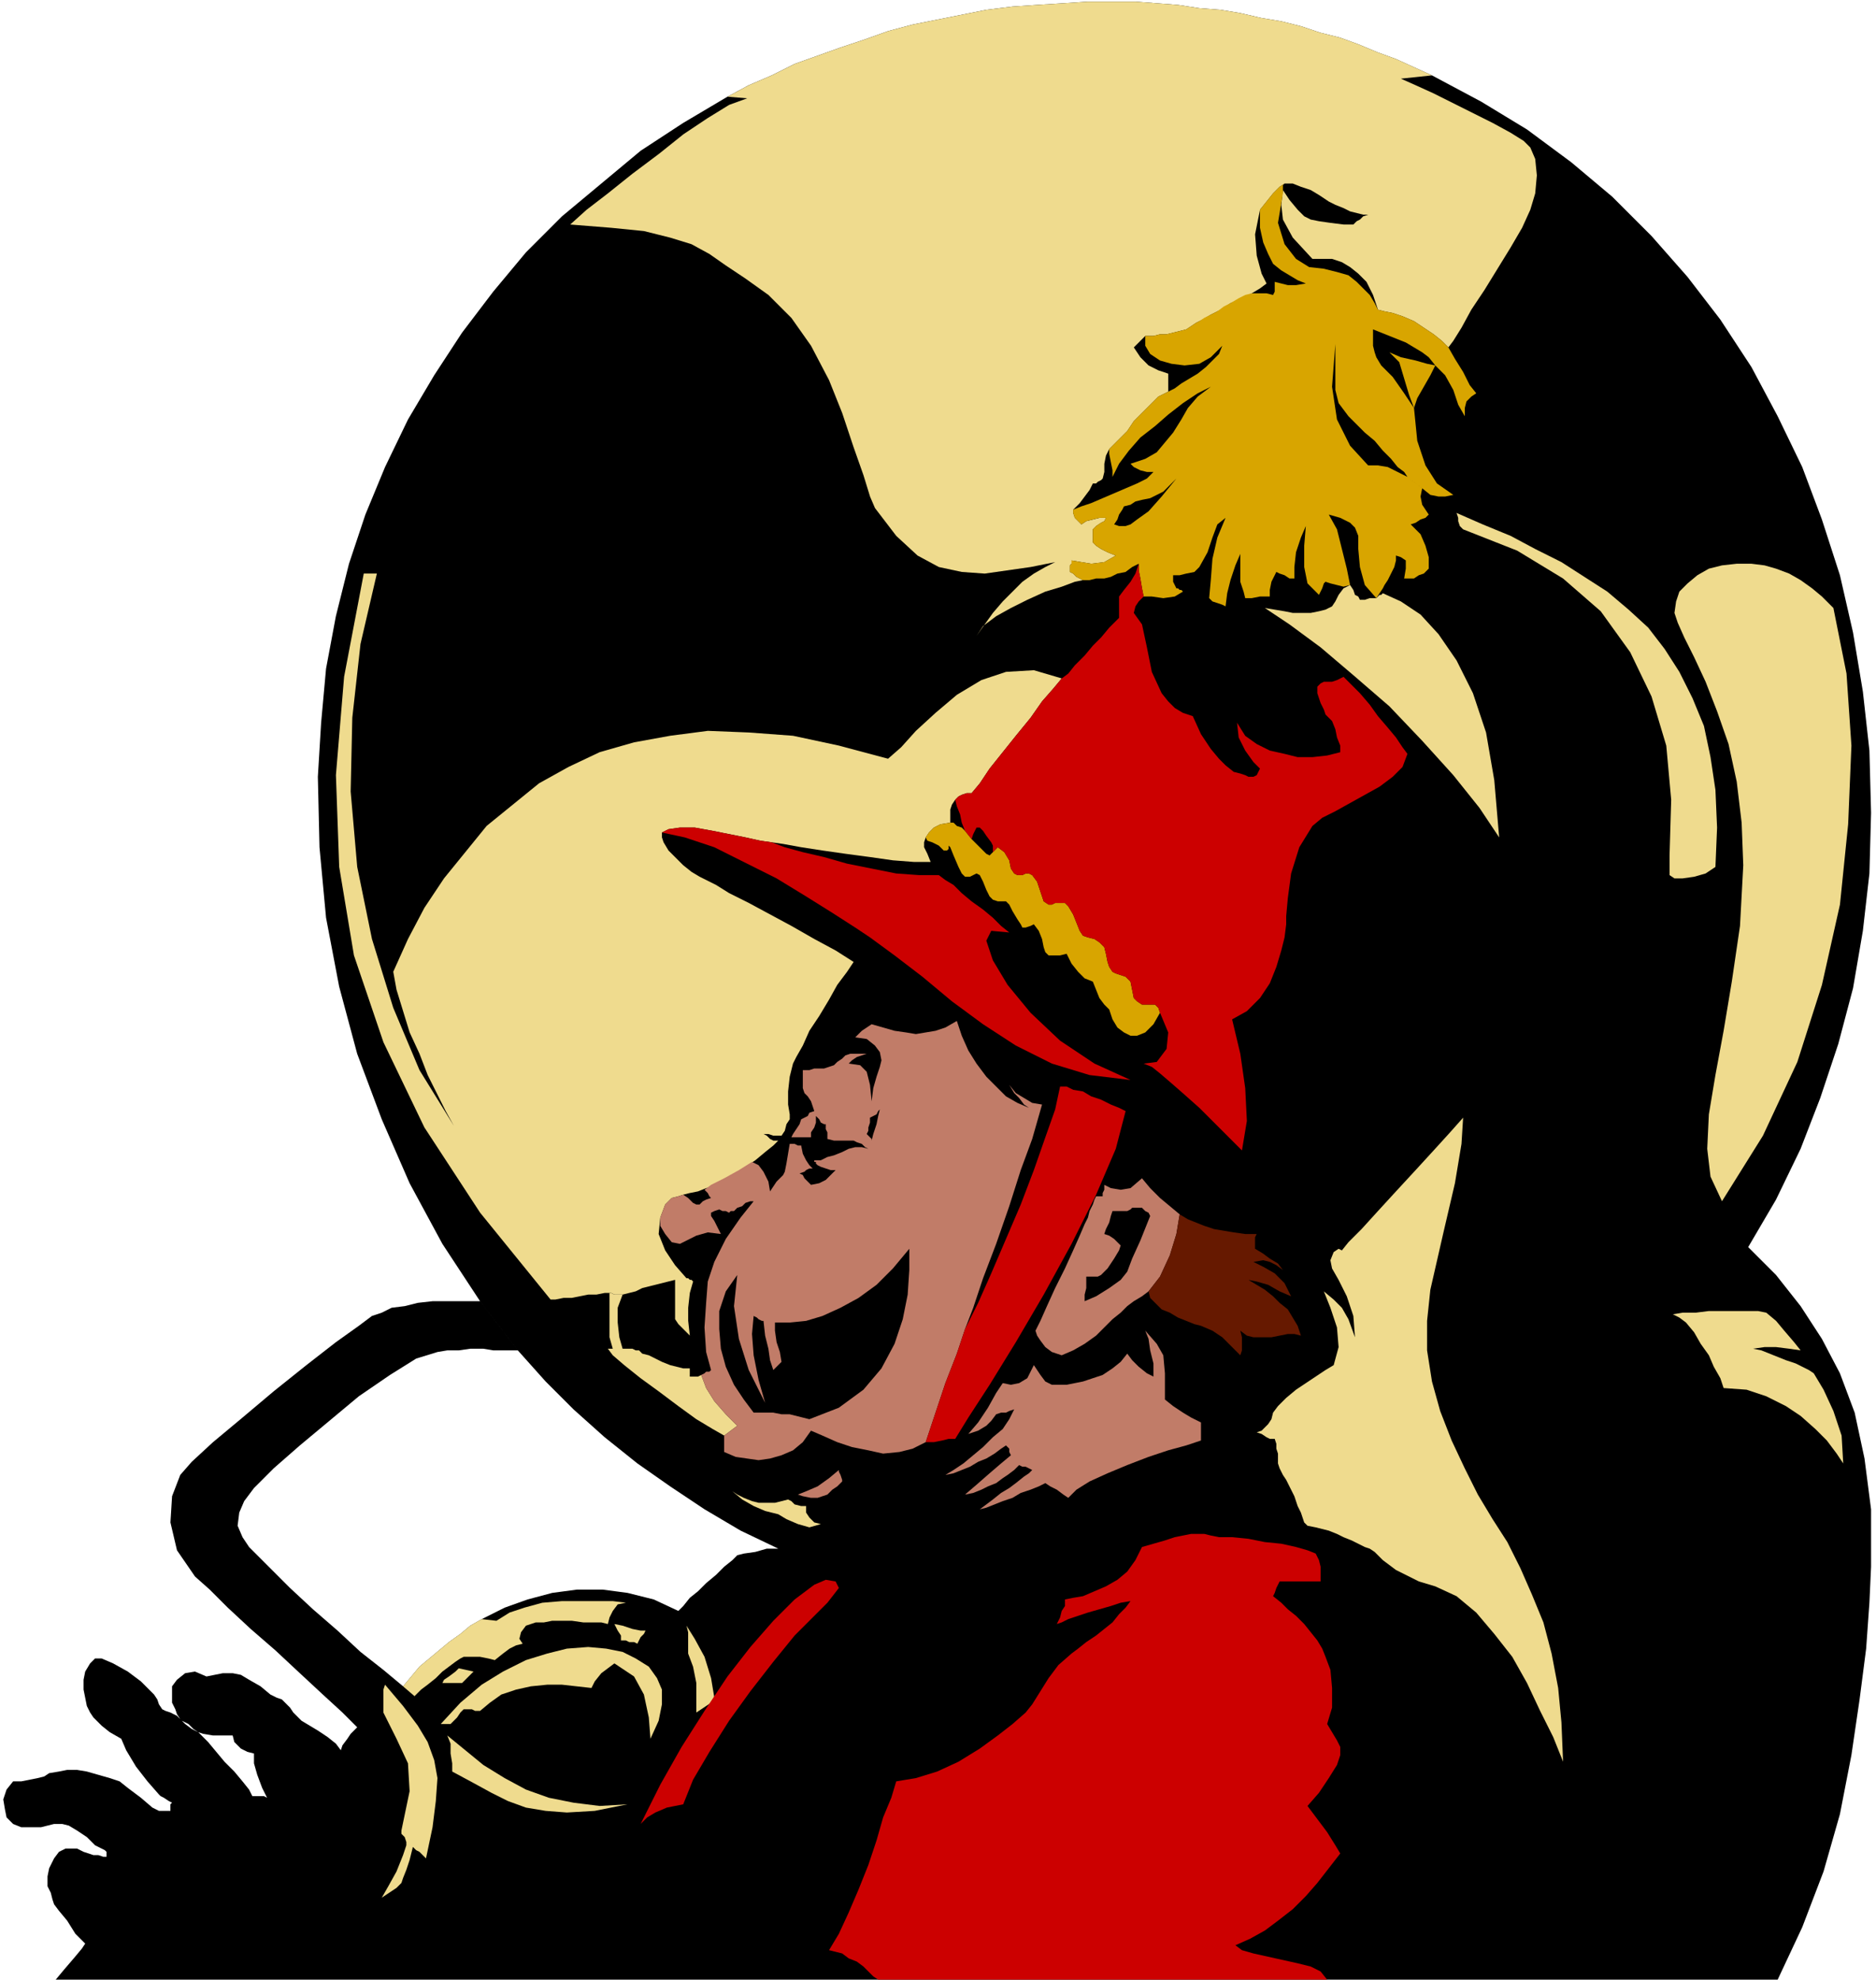
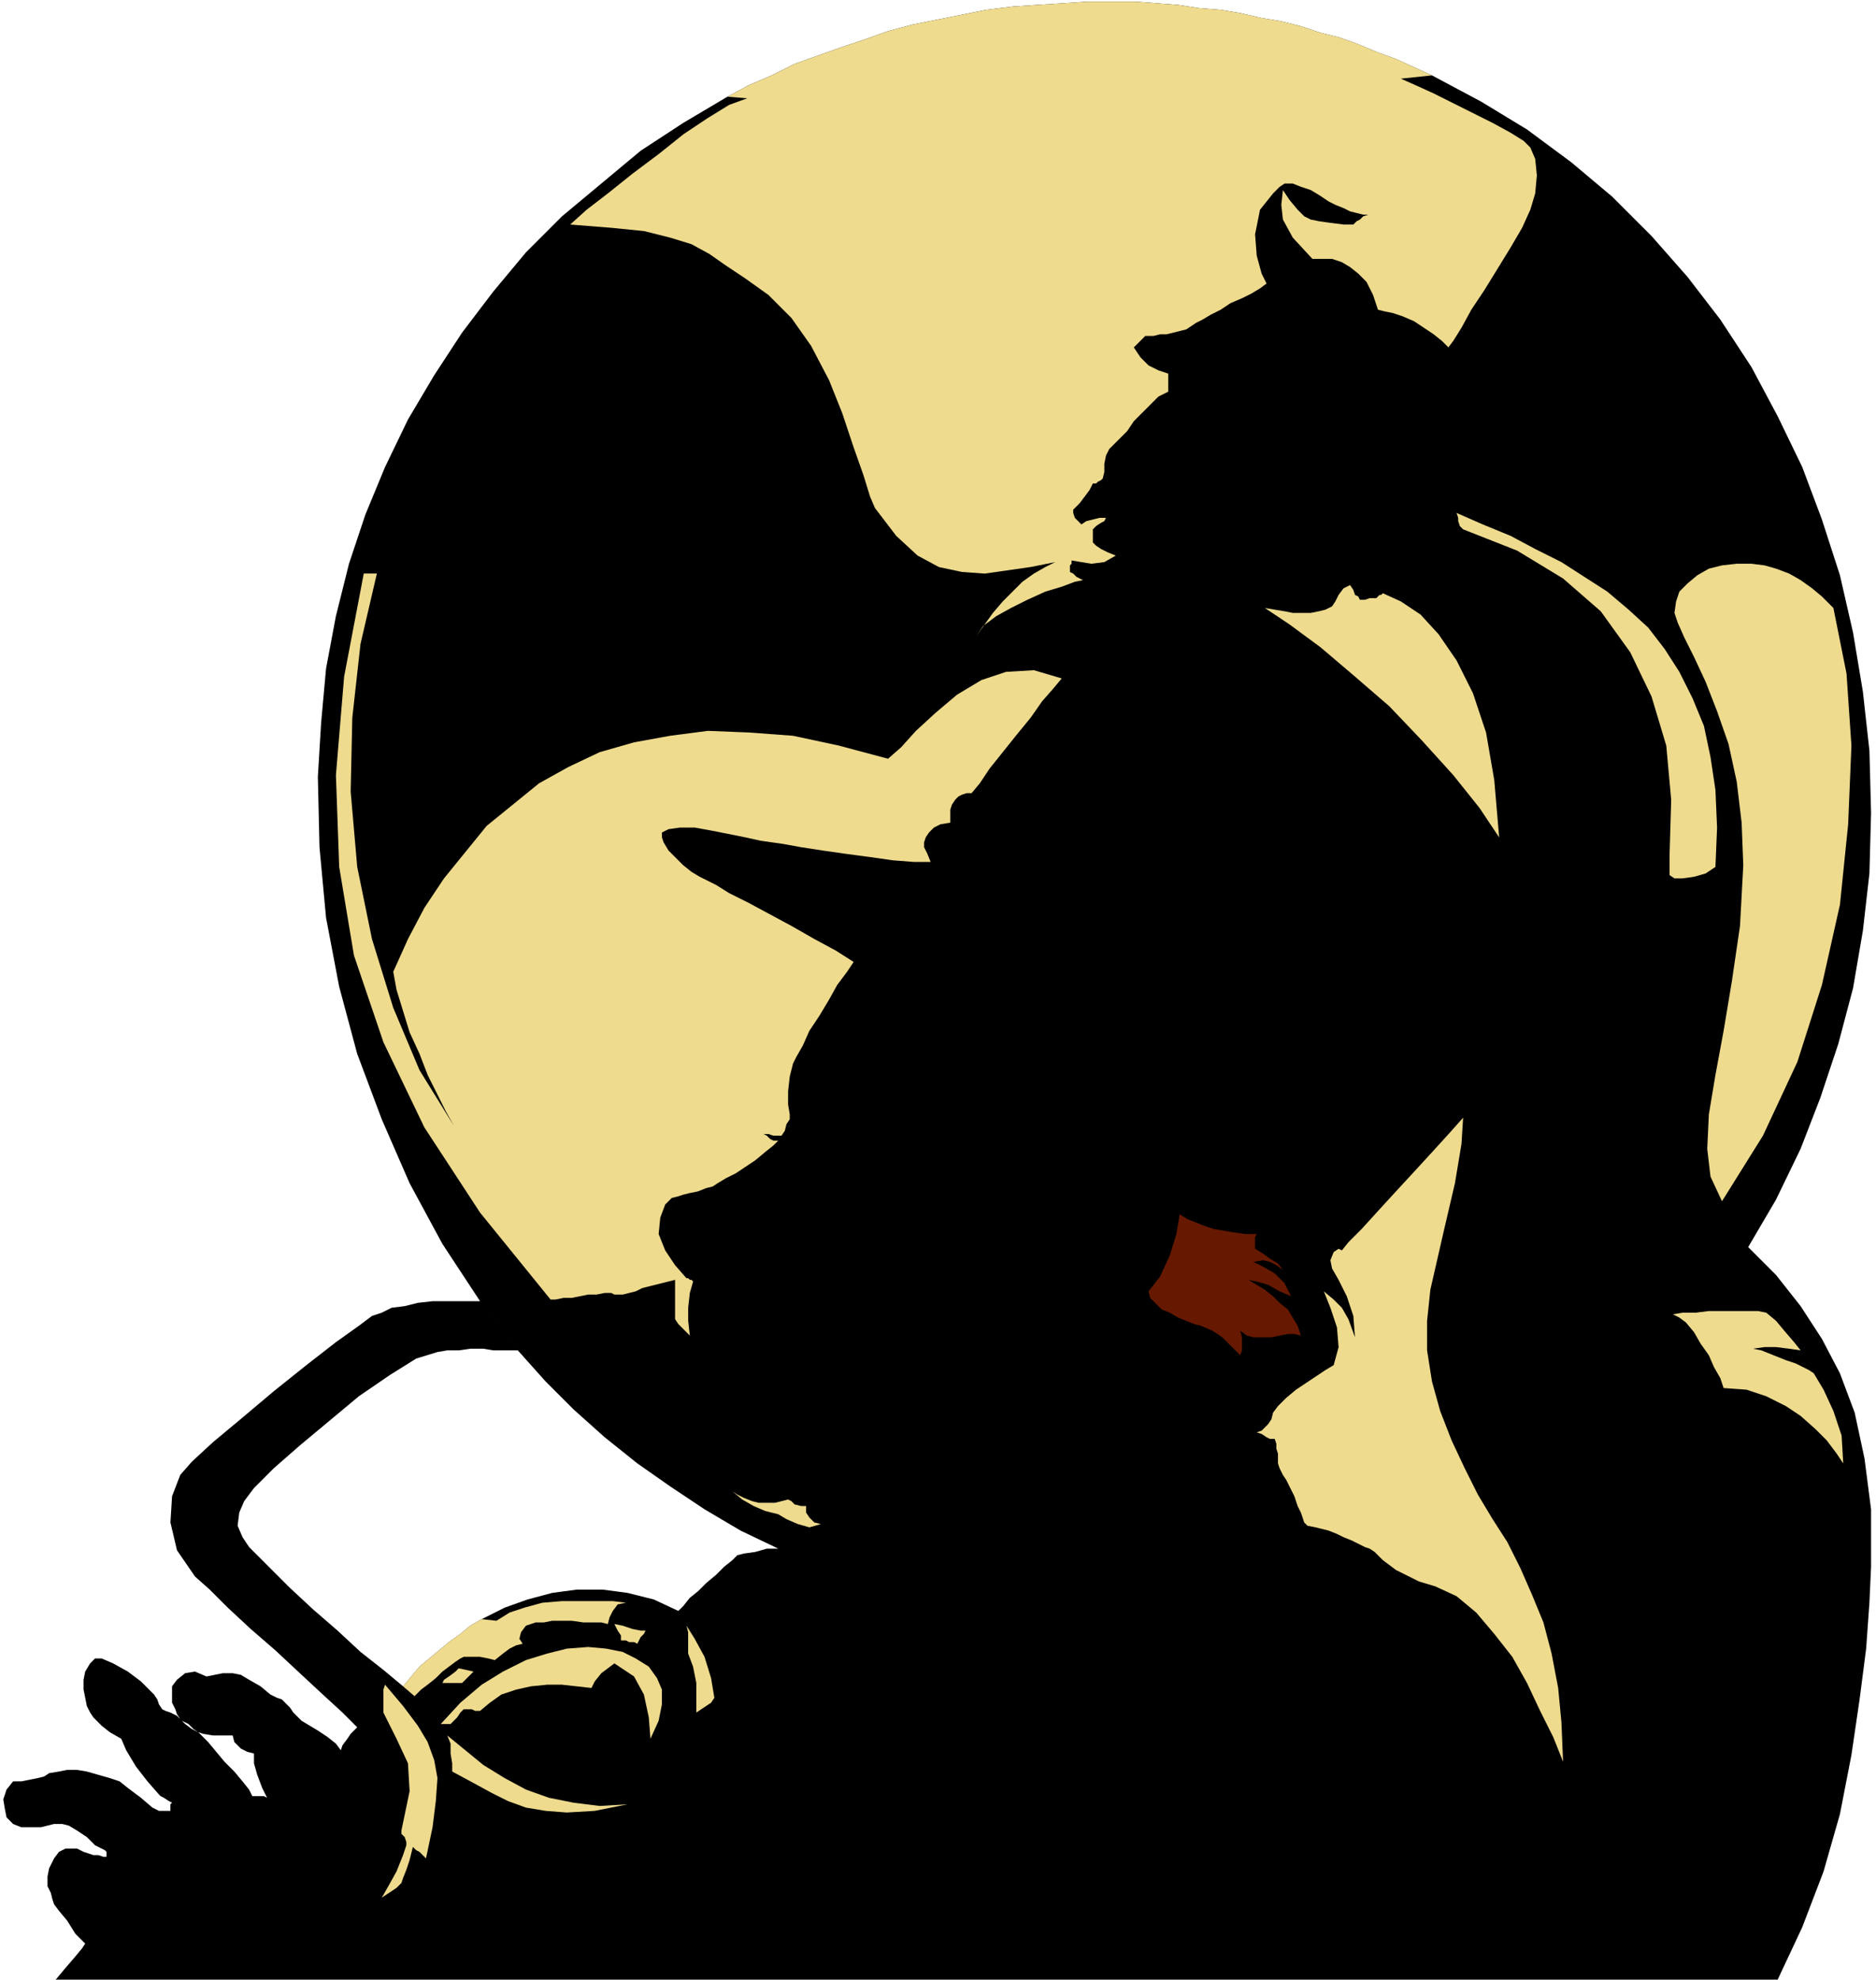
<svg xmlns="http://www.w3.org/2000/svg" width="109.92" height="1.208in" fill-rule="evenodd" stroke-linecap="round" preserveAspectRatio="none" viewBox="0 0 1145 1208">
  <style>.pen1{stroke:none}.brush3{fill:#efdb8e}</style>
  <path d="m293 794-23-35-20-37-17-39-15-40-11-41-8-42-4-43-1-43 2-33 3-33 6-32 8-32 10-30 12-29 14-29 16-27 17-26 19-25 20-24 22-22 24-20 24-20 26-17 27-16 13-7 14-6 14-7 14-5 14-5 15-5 14-5 15-4 15-3 15-3 15-3 16-2 15-1 16-1 15-1h29l13 1 13 1 13 2 13 1 12 2 13 3 12 2 12 3 12 4 12 3 11 4 12 5 11 4 11 5 11 5 30 16 28 17 27 20 25 21 24 24 22 25 20 26 19 29 16 30 15 31 12 32 11 34 8 35 6 36 4 36 1 38-1 37-4 35-6 35-9 34-11 33-12 31-15 31-17 29 17 17 15 19 13 20 11 21 9 24 6 28 4 31v35l-1 22-2 28-4 31-5 34-7 36-10 35-13 34-15 32H34l5-6 6-7 5-6 2-3-6-6-5-8-5-6-3-4-1-3-1-4-2-4v-6l1-5 3-6 3-4 4-2h7l4 2 3 1 3 1h3l3 1h2v-3l-1-1-2-1-4-2-5-5-6-4-5-3-4-1h-5l-4 1-4 1H13l-5-2-4-4-1-5-1-6 2-6 4-5h5l5-1 5-1 4-1 3-2 6-1 5-1h6l6 1 7 2 7 2 6 2 5 4 8 6 7 6 4 2h7v-4l1-1-2-1-3-2-2-1-1-1-7-8-7-9-6-10-3-7-7-4-5-4-5-5-2-3-2-4-1-5-1-5v-6l1-5 3-5 3-3h4l7 3 9 5 8 6 5 5 3 3 2 3 1 3 2 3 2 1 3 1 2 1 2 1 3 3 4 2 3 3 3 2 2 2 4 4 5 6 5 6 6 6 5 6 4 5 2 4h7l2 1-3-6-3-8-2-7v-6l-4-1-4-2-4-4-1-4h-12l-6-1-3-1-4-2-4-3-3-3-2-3-1-3-2-4v-10l3-4 5-4 6-1 7 3 5-1 5-1h6l5 1 5 3 7 4 6 5 4 2 3 1 1 1 2 2 2 2 2 3 2 2 3 3 5 3 5 3 6 4 5 4 3 4 1-3 3-4 2-3 4-4-9-9-12-11-14-13-15-14-15-13-14-13-11-11-9-8-11-16-4-17 1-16 5-13 7-8 13-12 18-15 19-16 20-16 18-14 14-10 8-6 6-2 6-3 8-1 8-2 9-1h29l23 30h-15l-6-1h-8l-7 1h-7l-6 1-13 4-16 10-19 13-18 15-18 15-16 14-12 12-6 8-3 7-1 8 3 7 4 6 5 5 9 9 11 11 14 13 15 13 14 13 14 11 12 10 5-6 5-6 6-5 6-5 6-5 7-5 6-5 7-4 14-7 14-5 15-4 15-2h16l15 2 16 4 15 7 3-3 4-5 5-4 5-5 6-5 5-5 5-4 3-3 4-1 7-1 7-2h7l-23-11-22-13-21-14-20-14-20-16-19-17-17-17-17-19-23-30z" class="pen1" style="fill:#000" />
-   <path d="m915 511-12-18-16-20-19-21-20-21-22-19-20-17-19-14-15-10 6 1 6 1 5 1h11l5-1 4-1 4-2 2-3 2-4 3-4 4-2 2 3 1 3 2 1 1 2h3l3-1h4l1-1 1-1h1l1-1 11 5 12 8 11 12 11 16 10 20 8 24 5 29 3 35zM294 988l-7 4-6 5-7 5-6 5-6 5-6 5-5 6-5 6 7 6 4-4 4-3 5-4 4-4 4-3 4-3 3-2 2-1h10l5 1 4 1 5-4 4-3 4-2 4-1-2-3 1-4 3-4 6-2h5l5-1h12l7 1h11l4 1 1-4 2-4 3-4 5-1-8-1h-31l-12 1-11 3-9 3-8 5-9-1zm473-114 3 1 3 2 2 1h3l1 3v3l1 3v6l1 3 2 4 2 3 2 4 3 6 2 6 2 4 1 3 1 3 2 2 5 1 4 1 4 1 5 2 4 2 5 2 4 2 4 2 3 1 3 2 2 2 3 3 4 3 4 3 6 3 8 4 10 3 13 6 12 10 11 13 11 14 9 16 8 17 8 16 6 15-1-24-2-21-4-21-5-19-7-17-7-16-8-16-9-14-9-15-8-16-8-17-7-18-5-18-3-19v-18l2-19 8-35 7-30 4-24 1-16-8 9-10 11-11 12-12 13-11 12-10 11-8 8-4 5-2-1-3 2-2 5 1 5 4 7 5 10 4 12 1 13-4-11-4-7-5-5-6-5 4 10 4 12 1 12-3 11-5 3-6 4-6 4-6 4-6 5-5 5-3 4-1 4-2 3-2 2-2 2-3 1zm284-141 25-40 21-45 15-47 11-49 5-49 2-48-3-44-8-40-7-7-6-5-7-5-7-4-8-3-7-2-8-1h-9l-9 1-8 2-7 4-6 5-5 5-2 6-1 7 2 6 4 9 6 12 7 15 7 18 7 20 5 23 3 25 1 26-2 37-5 34-5 30-5 27-4 24-1 21 2 17 7 15z" class="pen1 brush3" />
+   <path d="m915 511-12-18-16-20-19-21-20-21-22-19-20-17-19-14-15-10 6 1 6 1 5 1h11l5-1 4-1 4-2 2-3 2-4 3-4 4-2 2 3 1 3 2 1 1 2h3l3-1h4l1-1 1-1h1l1-1 11 5 12 8 11 12 11 16 10 20 8 24 5 29 3 35zM294 988l-7 4-6 5-7 5-6 5-6 5-6 5-5 6-5 6 7 6 4-4 4-3 5-4 4-4 4-3 4-3 3-2 2-1h10l5 1 4 1 5-4 4-3 4-2 4-1-2-3 1-4 3-4 6-2h5l5-1h12l7 1h11l4 1 1-4 2-4 3-4 5-1-8-1h-31l-12 1-11 3-9 3-8 5-9-1m473-114 3 1 3 2 2 1h3l1 3v3l1 3v6l1 3 2 4 2 3 2 4 3 6 2 6 2 4 1 3 1 3 2 2 5 1 4 1 4 1 5 2 4 2 5 2 4 2 4 2 3 1 3 2 2 2 3 3 4 3 4 3 6 3 8 4 10 3 13 6 12 10 11 13 11 14 9 16 8 17 8 16 6 15-1-24-2-21-4-21-5-19-7-17-7-16-8-16-9-14-9-15-8-16-8-17-7-18-5-18-3-19v-18l2-19 8-35 7-30 4-24 1-16-8 9-10 11-11 12-12 13-11 12-10 11-8 8-4 5-2-1-3 2-2 5 1 5 4 7 5 10 4 12 1 13-4-11-4-7-5-5-6-5 4 10 4 12 1 12-3 11-5 3-6 4-6 4-6 4-6 5-5 5-3 4-1 4-2 3-2 2-2 2-3 1zm284-141 25-40 21-45 15-47 11-49 5-49 2-48-3-44-8-40-7-7-6-5-7-5-7-4-8-3-7-2-8-1h-9l-9 1-8 2-7 4-6 5-5 5-2 6-1 7 2 6 4 9 6 12 7 15 7 18 7 20 5 23 3 25 1 26-2 37-5 34-5 30-5 27-4 24-1 21 2 17 7 15z" class="pen1 brush3" />
  <path d="m889 313 16 7 17 7 15 8 16 8 14 9 14 9 13 11 12 11 10 13 9 14 8 16 7 17 4 19 3 20 1 23-1 24-6 4-7 2-7 1h-5l-3-2v-12l1-34-3-33-9-30-13-27-18-25-23-20-28-17-33-13-2-2-1-3v-2l-1-3zm-5-101 3-4 5-8 6-11 8-12 8-13 8-13 7-12 5-11 3-10 1-11-1-10-3-7-4-4-8-5-11-6-12-6-12-6-12-6-11-5-9-4 19-2-11-5-11-5-11-4-12-5-11-4-12-3-12-4-12-3-12-2-13-3-12-2-13-1-13-2-13-1-13-1h-29l-15 1-16 1-15 1-16 2-15 3-15 3-15 3-15 4-14 5-15 5-14 5-14 5-14 7-14 6-13 7 12 1-11 4-13 8-15 10-15 12-16 12-15 12-13 10-10 9 25 2 20 2 16 4 13 4 11 6 10 7 12 8 14 10 14 14 12 17 11 21 8 20 7 21 6 17 4 13 3 7 13 17 13 12 13 7 14 3 14 1 14-2 14-2 15-3-6 3-7 4-7 5-6 6-6 6-6 7-5 7-5 7 4-6 8-6 9-5 10-5 11-5 10-3 8-3 5-1-4-2-2-2-2-1v-4l1-1v-2l6 1 6 1 8-1 7-4-5-2-4-2-3-2-2-2v-8l2-2 3-2 2-1 1-2h-4l-4 1-4 1-3 2-2-2-2-2-1-3v-2l4-4 3-4 3-4 2-4h2l1-1 2-1 1-1 1-4v-5l1-5 2-4 3-3 4-4 4-4 4-6 5-5 5-5 5-5 6-3v-11l-6-2-6-3-5-5-4-6 2-2 2-2 2-2 1-1h5l4-1h4l4-1 4-1 4-1 3-2 3-2 4-2 5-3 6-3 6-4 7-3 6-3 5-3 4-3-3-6-3-11-1-13 3-15 4-5 4-5 4-4 3-2h5l5 2 6 2 5 3 3 2 3 2 4 2 5 2 4 2 4 1 4 1h3l-3 1-2 2-2 1-2 2h-6l-8-1-7-1-5-1-4-2-4-4-5-6-4-6-1 9 1 9 6 11 12 13h12l6 2 5 3 5 4 5 5 4 8 3 9 4 1 5 1 6 2 7 3 6 4 6 4 5 4 4 4zM419 780l-7-8-6-9-4-10 1-10 3-8 4-4 4-1 3-1 4-1 5-1 5-2 4-1 3-2 5-3 6-3 6-4 6-4 6-5 5-4 3-3h-3l-2-1-2-2-2-1h3l3 1h5l2-3 1-4 2-3v-3l-1-6v-8l1-9 2-8 2-4 4-7 4-9 6-9 6-10 5-9 6-8 4-6-11-7-13-7-14-8-13-7-13-7-12-6-8-5-6-3-4-2-5-3-5-4-5-5-4-4-3-5-1-3v-3l4-2 7-1h9l11 2 10 2 10 2 9 2 7 1 7 1 11 2 13 2 14 2 15 2 14 2 13 1h10l-2-5-2-4v-3l1-3 2-3 3-3 4-2 6-1v-8l1-3 2-3 2-2 2-1 3-1h3l5-6 6-9 8-10 8-10 9-11 7-10 7-8 5-6-17-5-17 1-15 5-15 9-13 11-12 11-9 10-8 7-30-8-28-6-27-2-25-1-23 3-22 4-21 6-19 9-18 10-16 13-16 13-13 16-13 16-12 18-10 19-9 20 2 11 4 13 4 13 6 13 5 13 6 12 5 10 5 9-21-34-16-38-13-42-9-44-4-46 1-45 5-45 10-43h-8l-12 63-5 60 2 56 9 54 18 53 25 52 34 52 43 53h3l5-1h5l5-1 5-1h5l5-1h4l2 1h5l4-1 4-1 4-2 4-1 4-1 4-1 4-1 4-1v24l2 3 3 3 2 2 2 2-1-9v-8l1-9 2-7-1-1h-1l-1-1h-1zm-36 321-20 4-17 1-13-1-12-2-11-4-10-5-11-6-13-7v-5l-1-6v-6l-2-5 11 9 11 9 13 8 13 7 14 5 15 3 16 2 17-1zm-150 57 4-7 5-9 4-10 2-6v-2l-1-3-2-2v-2l5-24-1-17-7-15-8-16v-14l1-3 11 13 9 12 6 10 4 11 2 11-1 14-2 16-4 19-2-2-2-2-2-1-2-2-2 8-2 6-2 5-1 3-3 3-3 2-3 2-3 2zm37-131 1-2 3-2 4-3 2-2 9 2-7 7h-12zm-1 25 12-13 13-11 13-8 14-7 13-4 12-3 13-1 11 1 10 2 8 4 8 5 5 7 3 7v9l-2 10-5 11-1-13-3-14-6-11-12-8-4 3-4 3-4 5-2 4-9-1-9-1h-9l-10 1-9 2-9 3-7 5-6 5h-3l-2-1h-5l-2 2-2 3-2 2-2 2h-6zm110-51v-3l-2-3-1-2-1-2 5 1 6 2 5 1h3l-1 2-2 2-1 2-1 2-2-1h-3l-2-1h-3zm46 44v-18l-2-10-3-8v-13l-1-4 5 8 6 11 4 13 2 12-2 3-3 2-3 2-3 2zm700-152-4-6-6-8-7-7-9-8-9-6-12-6-12-4-14-1-2-6-4-7-3-7-5-7-4-7-5-6-4-3-4-2 6-1h8l8-1h30l5 1 6 5 5 6 6 7 4 5-7-1-8-1h-7l-7 1 5 1 5 2 5 2 5 2 6 2 4 2 4 2 3 2 6 10 6 13 5 15 1 17zm-678 17 6 5 7 4 7 3 8 2 5 3 7 3 7 2 7-2-4-1-3-3-2-3v-4h-3l-4-1-2-2-2-1-4 1-4 1h-10l-4-1-5-2-4-2-3-2z" class="pen1 brush3" />
-   <path d="m450 870-8 6-7-4-10-6-11-8-12-9-11-8-10-8-7-6-3-4h3l-2-7v-27h1l2 1h5l-3 8v9l1 9 2 7h6l2 1h2l2 2 4 1 4 2 4 2 5 2 4 1 4 1h4v5h5l2-1 3 8 5 8 7 8 7 7z" class="pen1 brush3" />
-   <path d="m720 741-6-5-6-5-6-6-5-6-7 6-6 1-6-1-4-2 5 16h9l2-1 1-1h6l2 2 2 1 1 2-2 5-4 10-5 11-3 8-4 5-7 5-8 5-7 3v-4l1-4v-7h7l2-1 1-1 3-3 4-6 3-5 1-3-2-2-2-2-3-2-3-1 1-3 2-4 1-4 1-3-5-16v3l-1 2v2h-4l-1 2-1 3-2 4-1 4-2 4-3 7-4 9-5 11-6 12-5 11-4 9-3 6 1 3 2 3 3 4 4 3 6 2 7-3 7-4 7-5 3-3 3-3 4-4 5-4 4-4 4-3 5-3 4-3 7-9 6-13 4-13 2-12zm-82 164-4 2-5 2-6 2-5 3-6 2-5 2-5 2-4 1 4-3 4-3 5-4 5-3 4-3 5-4 3-2 2-2-2-1-2-1h-2l-2-1-3 3-4 3-3 2-4 3-5 2-4 2-5 2-5 1 7-6 8-7 7-6 6-5-1-2v-2l-1-1-1-1-3 2-4 3-5 3-5 2-5 3-5 2-5 2-5 1 5-3 6-4 6-5 6-5 6-6 6-5 4-6 3-6-3 1-2 1h-3l-3 1-3 4-3 3-5 3-6 2 6-7 6-9 5-9 4-6 5 1 5-1 5-3 4-8 4 6 3 4 4 2h9l5-1 5-1 6-2 6-2 6-4 5-4 4-5 3 4 4 4 5 4 4 2v-8l-2-8-1-7-2-5 7 8 4 7 1 11v16l5 4 6 4 5 3 6 3v11l-9 3-11 3-12 4-13 5-12 5-11 5-8 5-5 5-3-2-4-3-4-2-3-2zm-151 7 3 1 5 1h4l3-1 3-1 3-3 3-2 3-3v-1l-1-3-1-2v-1l-6 5-7 5-7 3-5 2zm102-101 5-13 6-18 8-21 8-23 7-22 7-19 4-14 2-7-6-1-5-3-5-3-4-5 3 5 3 3 3 4 3 2-7-3-7-4-6-6-6-6-6-8-5-8-4-9-3-9-7 4-6 2-6 1-6 1-6-1-7-1-7-2-7-2-3 2-3 2-2 2-2 2 7 1 5 4 3 4 1 5-1 4-2 6-2 7-1 8-1-10-2-8-4-4-7-1 2-2 3-2 3-1 3-1h-10l-3 1-2 2-3 2-2 2-3 1-3 1h-6l-3 1h-4v11l1 3 2 2 2 3 1 3 1 3-3 1-1 2-2 1-2 1-1 3-2 3-2 3-1 2h12v-3l2-3 1-3v-4l2 2 1 2 2 1h1v3l1 2v4l4 1h12l8-4 1-2v-2l1-3v-3l2-1 2-1 1-2 1-1-1 4-1 5-2 6-1 4v-1l-1-1-1-1-1-1-8 4 2 1 3 1 2 2 2 1-4-1h-4l-4 1-4 2-5 2-4 1-4 2h-4v1h1v1l1 1 2 1 3 1 3 1h3l-3 3-3 3-4 2-5 1-2-2-2-2-1-2-2-1 3-1 1-1 2-1h2l-2-2-2-3-2-4-1-5h-2l-2-1h-3l-1 6-1 6-1 5-1 2-2 2-2 2-2 3-2 3-1-6-3-6-3-4-4-2-8 5-9 5-8 4-4 3 1 1 1 1 1 2 1 1-3 1-2 1-2 2h-2l-2-1-1-1-2-2-3-2-3 1-4 1-4 4-3 8v5l3 5 4 5 5 1 4-2 6-3 7-2 8 1-2-4-2-4-2-3v-2l2-1 3-1 2 1h2l2 1 1-1h2l2-2 3-1 2-2 3-1h2l-8 10-9 13-7 14-4 12-1 13-1 15 1 15 3 11-1 1h-2l-1 1-2 1 3 8 5 8 7 8 7 7 10-8-6-8-6-9-5-11-3-11-1-12v-11l4-12 7-10-2 19 3 20 6 19 10 20-4-14-3-15-1-13 1-11 2 1 1 1 2 1h1l1 9 2 8 1 7 2 6 1-1 2-2 1-1 1-1-1-6-2-6-1-7v-5h9l10-1 10-3 11-5 11-6 11-8 10-10 10-12v13l-1 15-3 15-5 15-8 15-11 13-15 11-18 7-4-1-4-1-4-1h-5l-5-1h-12l-10 8-8 6v10l7 3 7 1 7 1 7-1 7-2 7-3 6-5 5-7 7 3 9 4 9 3 10 2 9 2 10-1 8-2 8-4 6-18 6-18 7-18 5-15z" class="pen1" style="fill:#c17c68" />
  <path d="m701 788 7-9 6-13 4-13 2-12 5 3 5 2 5 2 6 2 6 1 6 1 7 1h7l-1 2v7l5 3 4 3 5 3 3 4-4-3-4-2-4-1-6 1 6 3 7 4 6 6 4 8-7-3-7-4-7-2-5-1 5 3 5 3 5 4 4 4 5 4 3 5 3 5 2 6-4-1h-4l-5 1-5 1h-11l-4-1-4-3 1 4v8l-1 3-5-5-6-6-6-4-7-3-4-1-5-2-5-2-5-3-5-2-4-4-3-3-1-4z" class="pen1" style="fill:#661900" />
-   <path d="M695 344v4l1 5 1 6 1 5h5l7 1 7-1 5-3-1-1h-1l-1-1h-1l-1-2-1-2v-4h4l4-1 5-1 3-3 5-9 3-9 3-8 5-4-5 12-3 13-1 13-1 11 2 2 3 1 3 1 2 1 1-8 2-8 3-9 3-7v17l2 6 1 4h4l5-1h6v-4l1-5 2-4 1-2 2 1 3 1 3 2h3v-7l1-9 3-9 3-7-1 12v13l2 10 7 7 1-2 1-2 1-3 1-1 3 1 4 1 4 1 4-1-2-10-3-12-3-12-5-9 7 2 6 3 3 3 2 5v8l1 11 3 11 7 8 2-3 2-3 1-2 2-3 2-4 2-4 1-4v-3l3 1 3 2v5l-1 6h6l3-2 3-1 3-3v-7l-2-7-3-7-6-6 3-1 3-2 3-1 2-2-2-3-2-3-1-5 1-5-9-7-6-3-6-3-6-1h-6l-11-12-8-16-3-20 2-26v28l2 8 6 8 5 5 5 5 6 5 5 6 5 5 4 5 4 3 2 3 9 7 5 4 5 1h4l5-1-10-7-7-11-5-15-2-20-6-9-7-10-7-7-3-5-1-3-1-4v-10l5 2 5 2 5 2 5 2 5 3 5 3 4 3 4 5-5-1-7-2-9-2-7-3 6 6 3 10 3 10 3 8 2-6 4-7 4-7 3-6 6 6 5 9 3 9 4 7v-5l1-4 3-3 3-2-4-5-4-8-5-8-4-7-4-4-5-4-6-4-6-4-7-3-6-2-5-1-4-1-2-4-3-5-4-4-4-4-5-4-7-2-8-2-9-1-8-5-7-9-4-13 3-18v-5l1-1-3 2-4 4-4 5-4 5v11l2 9 3 7 3 6 5 4 5 3 5 3 5 2-6 1h-5l-4-1-4-1v6l-1 2-4-1h-9l-4 1-4 2-5 3-4 2-4 3-4 2-4 2-3 2-2 1-3 2-3 2-4 1-4 1-4 1h-4l-4 1h-5v6l3 5 6 4 7 2 8 1 9-1 7-4 7-7-2 5-4 4-4 4-5 4-5 3-5 3-4 3-4 2-6 3-5 5-5 5-5 5-4 6-4 4-4 4-3 3v3l1 5 1 5v4l4-8 6-8 7-8 9-7 8-7 9-7 9-6 8-4-8 6-6 7-4 7-5 8-5 6-5 6-7 4-9 3 2 2 4 2 4 1h4l-4 4-6 3-7 3-7 3-7 3-7 3-6 2-5 2v2l1 3 2 2 2 2 3-2 4-1 4-1h4l5 4 2-3 1-3 2-3 1-2 4-1 3-2 4-1 5-1 4-2 4-2 4-4 4-4-9 11-8 9-7 5-4 3-3 1h-4l-3-1-5-4-1 2-2 1-3 2-2 2v8l2 2 3 2 4 2 5 2-7 4-8 1-6-1-6-1v2l-1 1v4l2 1 2 2 4 2h4l4-1h5l4-1 4-2 5-1 4-3 4-2zm13 274-4 7-5 5-5 2h-4l-4-2-4-3-3-5-2-6-3-3-3-4-2-5-2-5-5-2-4-4-4-5-3-6-4 1h-7l-2-2-1-3-1-5-2-5-3-4-2 1-3 1h-2l-1-2-2-3-3-5-2-4-2-2h-5l-3-1-2-2-2-4-2-5-2-4-2-1-2 1-2 1h-3l-2-2-2-4-3-7-2-5-1-1v2l-1 1h-2l-1-1-2-2-4-2-3-1-1-2 2-3 3-3 4-2 6-1h2l2 2 3 1 2 2 4 5 3 3 3 3 3 3 2 1 5-5 4 3 3 5 1 5 2 3 2 1h3l2-1h2l2 1 3 4 2 6 2 6 3 2h2l2-1h6l2 2 3 5 2 5 2 5 2 3 3 1 4 1 3 2 3 3 1 4 1 5 1 3 2 3 2 1 3 1 3 1 3 3 1 5 1 5 2 2 3 2h8l2 2 1 3z" class="pen1" style="fill:#d8a500" />
-   <path d="m391 1113 4-4 5-3 7-3 10-2 6-15 10-17 12-19 13-18 14-18 13-16 12-12 8-8 7-9-2-4-6-1-7 3-12 9-13 13-14 16-14 18-14 21-14 22-13 23-12 24zm419 95H536l-3-2-3-3-3-3-4-3-5-2-4-3-4-1-4-1 6-10 6-13 6-14 6-15 5-15 4-14 5-12 3-10 12-2 13-4 13-6 13-8 11-8 9-7 8-7 4-5 5-8 5-8 6-8 8-7 4-3 5-4 6-4 5-4 5-4 4-5 4-4 3-4-6 1-6 2-7 2-7 2-6 2-6 2-4 2-3 1 2-4 1-4 2-3v-4l5-1 6-1 7-3 7-3 7-4 6-5 5-7 4-8 7-2 7-2 6-2 5-1 5-1h8l4 1 5 1h8l10 1 10 2 10 1 9 2 7 2 5 2 2 4 1 4v9h-25l-1 2-1 2-1 3-1 2 5 4 4 4 5 4 5 5 4 5 4 5 3 5 2 5 3 8 1 11v12l-3 10 3 5 3 5 2 4v5l-2 6-5 8-6 9-7 8 6 8 6 8 5 8 3 5-7 9-7 9-7 8-8 8-9 7-8 6-9 5-9 4 4 3 7 2 9 2 9 2 9 2 8 2 6 3 4 5zM565 880l6-18 6-18 7-18 5-15 8-16 8-18 9-21 9-21 8-21 7-20 6-17 3-14h4l4 2 6 1 5 3 6 2 6 3 5 2 4 2-6 23-12 28-15 30-17 31-17 29-16 26-13 20-8 13h-4l-4 1-5 1h-5zm-94-366-7-1-9-2-10-2-10-2-11-2h-9l-7 1-4 2 14 3 18 6 18 9 20 10 18 11 16 10 14 9 9 6 15 11 17 13 18 15 19 14 20 13 22 11 23 7 25 3-22-10-21-14-18-17-14-17-9-15-4-12 3-6 11 1-5-4-5-5-6-5-7-5-6-5-5-5-5-3-4-3h-12l-14-1-15-3-15-3-14-4-13-3-11-3-8-3zm122-2 1-3 1-2 1-2h2l2 2 2 3 3 4 1 2v4l-1 1-1 1 5-5 4 3 3 5 1 5 2 3 2 1h3l2-1h2l2 1 3 4 2 6 2 6 3 2h2l2-1h6l2 2 3 5 2 5 2 5 2 3 3 1 4 1 3 2 3 3 1 4 1 5 1 3 2 3 2 1 3 1 3 1 3 3 1 5 1 5 2 2 3 2h8l2 2 1 3 5 12-1 10-6 8-8 1 5 2 5 4 7 6 8 7 9 8 8 8 9 9 9 9 3-18-1-20-3-21-5-21 9-5 8-8 6-9 4-10 3-10 2-8 1-8v-5l1-11 2-15 5-16 8-13 6-5 8-4 9-5 9-5 9-5 8-6 6-6 3-8-3-4-4-6-5-6-6-7-5-7-6-7-5-5-5-5-4 2-3 1h-5l-2 1-2 2v4l2 6 2 4 1 3 2 2 2 2 2 5 1 5 2 5v4l-8 2-9 1h-9l-8-2-9-2-8-4-7-5-5-8 1 9 4 8 5 7 4 4-1 2-1 2-2 1h-3l-2-1-3-1-4-1-5-4-4-4-5-6-6-9-5-11-6-2-5-3-4-4-4-5-6-13-3-15-3-14-5-7 1-4 2-3 2-2 1-1-1-5-1-6-1-5v-4l-2 6-3 5-4 5-3 4v13l-2 2-4 4-5 6-5 5-5 6-6 6-4 5-4 3-5 6-7 8-7 10-9 11-8 10-8 10-6 9-5 6h-3l-3 1-2 1-2 2 1 4 2 5 1 5 2 5 4 5z" class="pen1" style="fill:#c00" />
</svg>